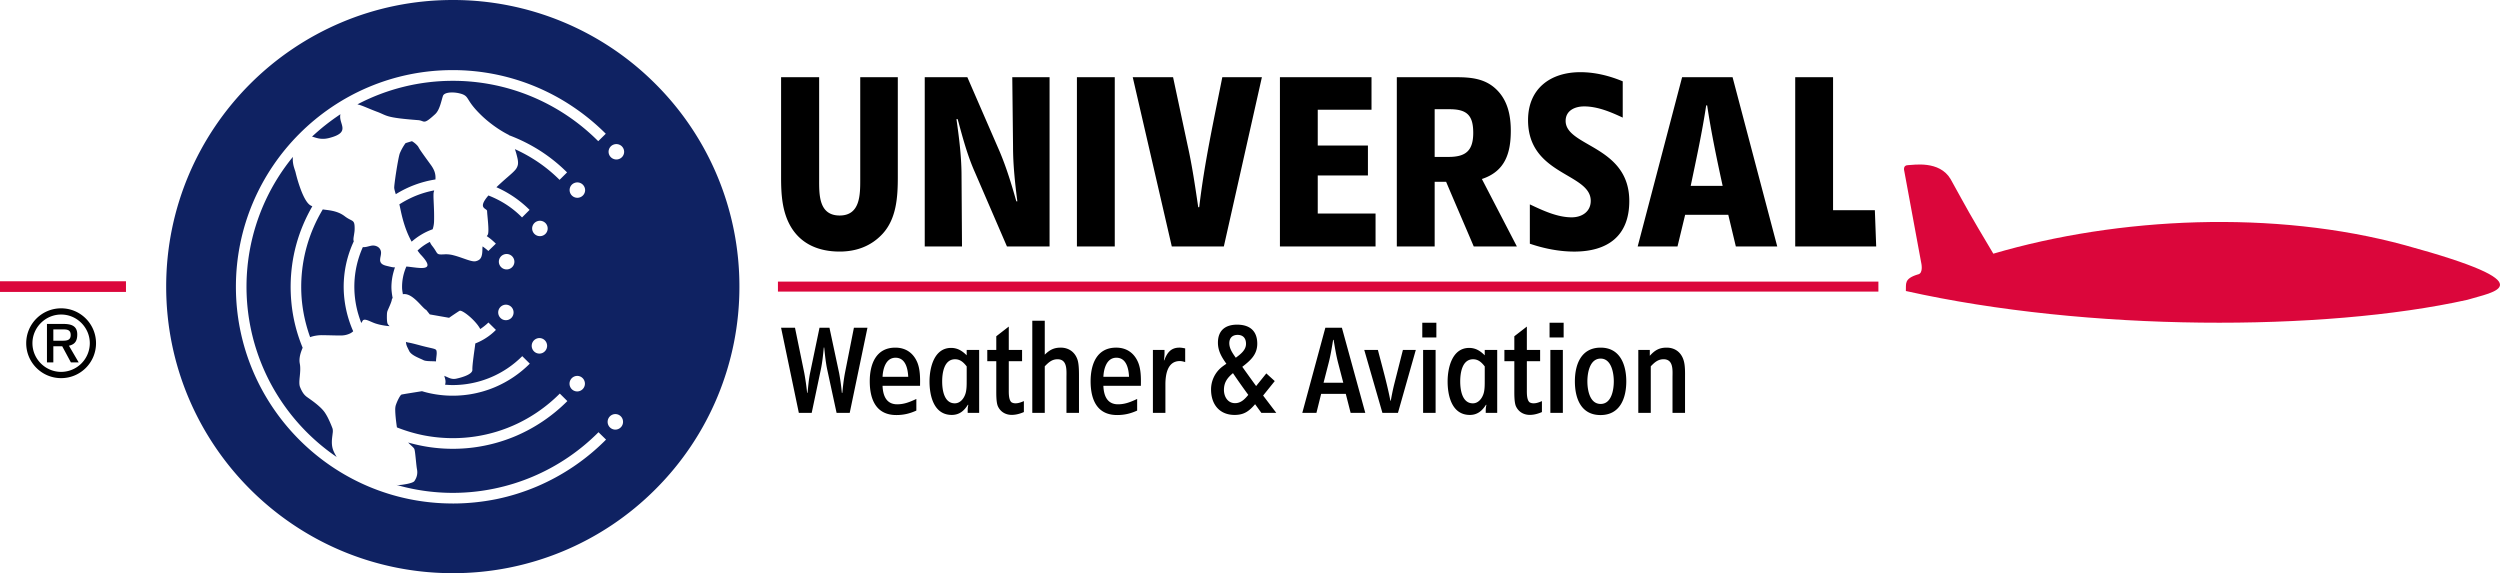
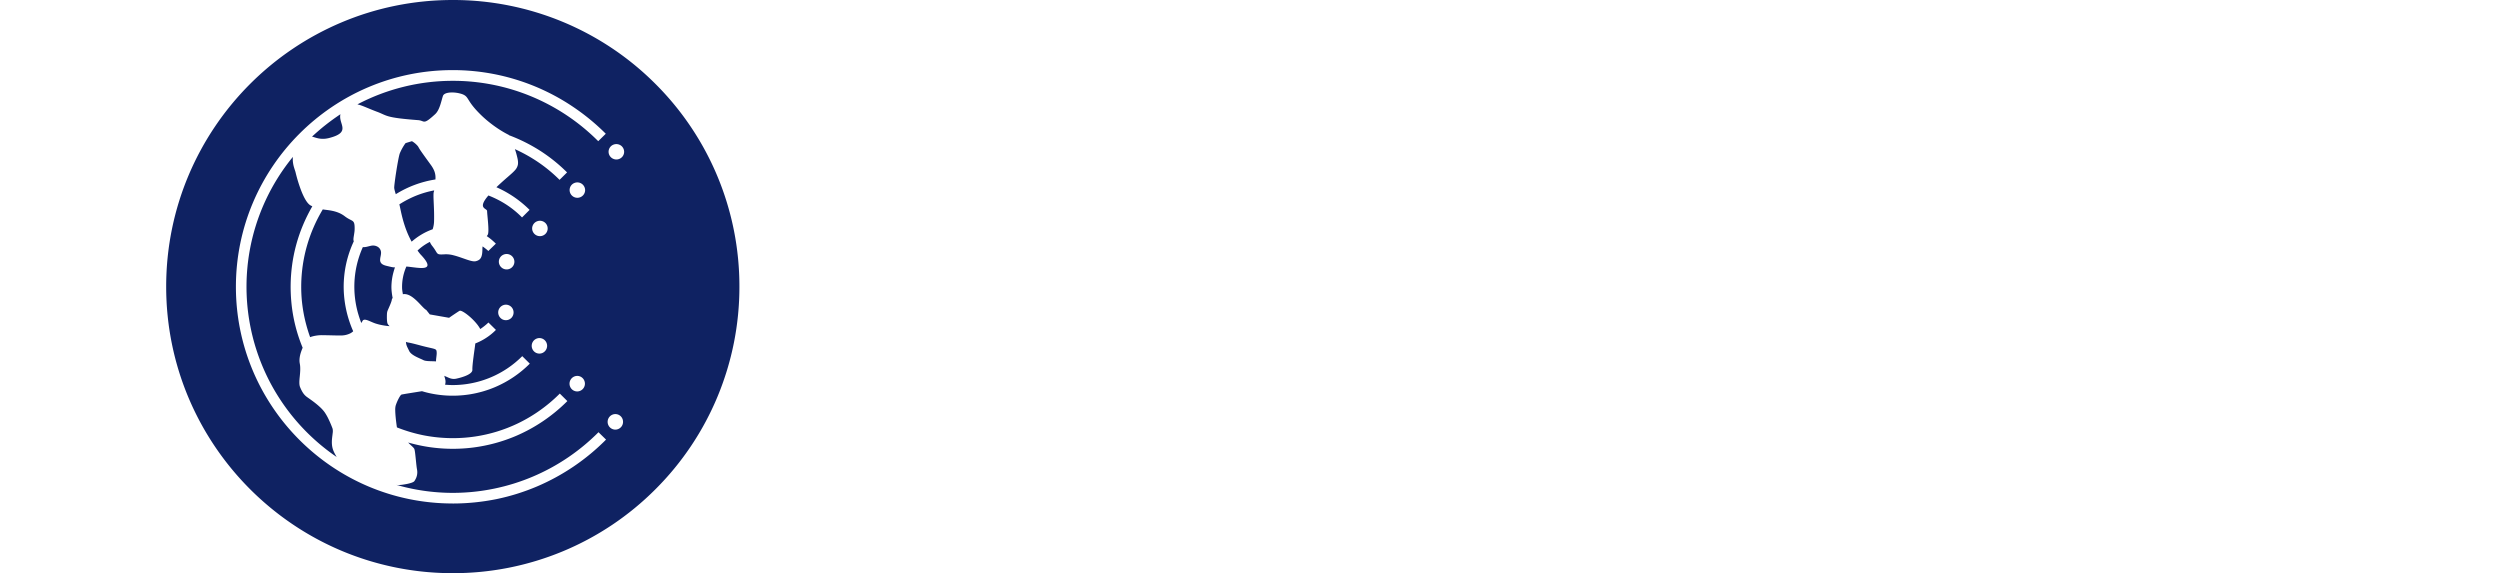
<svg xmlns="http://www.w3.org/2000/svg" id="logo" baseProfile="tiny" version="1.2" viewBox="0 0 180.002 41.268">
-   <path d="M0 21.019h9.07v-.766H0v.766zm173.16-3.364c-9.414-2.563-20.619-2.039-29.639.611-1.9-3.193-1.699-2.885-3.078-5.373-.803-1.357-2.67-1.012-3.062-1.002-.393 0-.275.405-.275.405l1.217 6.595s.199.799-.236.869c-1.024.31-.832.684-.863 1.193 13.064 2.924 30.074 2.934 40.424.635 1.782-.56 5.991-1.071-4.488-3.933zM56.012 20.996h79.234v-.721H56.012v.721z" fill="#db063b" />
-   <path d="M72.844 28.975c-.228-.16-.211-.689-.211-.93v-2.039h.957v-.811h-.957v-1.682l-.9.698v.983h-.648v.811h.648v2.067c0 .31-.008.852.102 1.146.176.425.561.654 1.01.654.305 0 .598-.083.875-.203v-.79c-.166.073-.387.158-.57.158a.565.565 0 01-.306-.062zm10.984-3.033h-.027a3.38 3.38 0 00.045-.514v-.232h-.836v4.531h.9v-2.04c0-.699.137-1.69 1.037-1.69.141 0 .26.035.387.072v-.984c-.137-.027-.266-.055-.414-.055-.615 0-.889.369-1.092.912zm-3.465-.912c-1.406 0-1.838 1.213-1.838 2.42 0 1.295.441 2.433 1.91 2.433.525 0 .967-.104 1.441-.321v-.837c-.457.213-.869.385-1.375.385-.801 0-1.031-.644-1.057-1.332h2.701v-.091c.01-.516 0-1.104-.193-1.581-.284-.688-.835-1.076-1.589-1.076zm-.918 2.098c.025-.569.229-1.371.936-1.371.727 0 .885.802.91 1.371h-1.846zm-3.078-2.098c-.488 0-.793.166-1.143.506v-2.444h-.898v6.636h.898v-3.353c.27-.276.514-.508.92-.508.725 0 .642.817.642 1.323v2.537h.902v-2.5c0-.367.008-.928-.094-1.285-.172-.571-.623-.912-1.227-.912zm-6.765.553c-.324-.323-.662-.533-1.123-.533-1.23 0-1.553 1.439-1.553 2.416 0 1.039.312 2.409 1.6 2.409.543 0 .883-.287 1.166-.736l.027.02a1.597 1.597 0 00-.045.359v.21h.826v-4.531h-.898v.386zm0 1.772c0 .321.008.758-.111 1.058-.119.321-.377.627-.746.627-.779 0-.908-.985-.908-1.574 0-.599.129-1.599.93-1.599.377 0 .615.232.836.515v.973zM80.264 5.559h-2.725v12.187h2.725V5.559zM60.457 18.113c1.188 0 2.267-.386 3.09-1.279 1.006-1.096 1.096-2.667 1.096-4.092V5.559h-2.705v7.363c0 1.098 0 2.595-1.48 2.595-1.516 0-1.479-1.517-1.479-2.61V5.559h-2.74v7.2c0 1.225.07 2.503.711 3.581.767 1.28 2.064 1.773 3.507 1.773zm27.66-.367l2.74-12.187h-2.85c-.621 3.127-1.297 6.215-1.662 9.358h-.072c-.221-1.5-.438-2.996-.77-4.477l-1.041-4.881h-2.904l2.812 12.187h3.747zM5.562 24.074c0-.637-.473-.75-1.008-.75H3.381v2.768h.459V24.93h.639l.625 1.162h.561l-.701-1.199c.458-.105.598-.373.598-.819zm-1.722.458v-.815h.701c.307 0 .549.036.549.407s-.27.408-.586.408H3.84zm.562-2.332c-1.391 0-2.514 1.124-2.514 2.513s1.123 2.513 2.514 2.513 2.512-1.124 2.512-2.513S5.791 22.2 4.402 22.2zm0 4.576c-1.135 0-2.066-.93-2.066-2.063s.932-2.066 2.066-2.066 2.064.931 2.064 2.066a2.07 2.07 0 01-2.064 2.063zM69.23 12.449c-.018-1.298-.182-2.597-.365-3.873h.088c.352 1.298.697 2.611 1.246 3.837l2.303 5.333h3.068V5.559h-2.685l.055 5.01c0 1.312.145 2.63.309 3.927h-.072c-.346-1.224-.711-2.43-1.207-3.6l-2.32-5.337h-3.068v12.187h2.683l-.035-5.297zM64.465 25.03c-1.408 0-1.842 1.213-1.842 2.42 0 1.295.445 2.433 1.914 2.433.523 0 .965-.104 1.441-.321v-.837c-.457.213-.871.385-1.377.385-.799 0-1.029-.644-1.057-1.332h2.701v-.091c.01-.516 0-1.104-.193-1.581-.284-.688-.835-1.076-1.587-1.076zm-.92 2.098c.027-.569.229-1.371.936-1.371.727 0 .885.802.912 1.371h-1.848zm-2.703-.294c-.092.483-.147.963-.193 1.452h-.035a15.06 15.06 0 00-.195-1.419l-.697-3.268h-.717l-.672 3.226c-.102.477-.137.973-.192 1.462h-.027a19.213 19.213 0 00-.204-1.427l-.67-3.262h-1.002l1.279 6.129h.926l.643-3.051c.119-.543.176-1.102.228-1.654h.029c.057.552.111 1.1.23 1.646l.662 3.06h.945l1.277-6.129h-.975l-.64 3.235zm63.904-21.275h-3.633l-3.199 12.187h2.867l.551-2.282h3.105l.545 2.282h2.981l-3.217-12.187zm-3.014 7.823c.402-1.92.82-3.838 1.115-5.794h.07c.293 1.956.697 3.874 1.115 5.794h-2.3zM120 25.03c-.543 0-.857.195-1.213.588v-.422h-.828v4.531h.898v-3.353c.268-.276.516-.508.92-.508.738 0 .645.827.645 1.323v2.537h.902v-2.5c0-.386.018-.901-.102-1.285-.175-.57-.617-.911-1.222-.911zm-7.273-16.326c0-.75.674-1.043 1.332-1.043.969 0 1.918.404 2.779.806V5.855c-.971-.403-1.994-.658-3.053-.658-2.158 0-3.764 1.188-3.764 3.453 0 3.984 4.514 3.8 4.514 5.81 0 .786-.641 1.188-1.371 1.188-1.041 0-2.082-.493-3.014-.933v2.832c1.019.348 2.117.567 3.197.567 2.391 0 3.963-1.113 3.963-3.636.001-4.003-4.583-3.909-4.583-5.774zm2.521 16.326c-1.408 0-1.855 1.213-1.855 2.428 0 1.223.44 2.426 1.846 2.426s1.855-1.213 1.855-2.426c0-1.201-.449-2.428-1.846-2.428zm0 4.054c-.799 0-.955-1.029-.955-1.626s.164-1.639.955-1.639c.779 0 .947 1.048.947 1.639 0 .597-.156 1.626-.947 1.626zm-23.465-1.646l-.607-.553-.734.911c-.332-.458-.662-.917-.996-1.386.582-.451 1.078-.875 1.078-1.665 0-.929-.551-1.37-1.453-1.37-.844 0-1.379.414-1.379 1.296 0 .599.268 1.04.608 1.519-.182.127-.377.256-.533.424a2.07 2.07 0 00-.57 1.432c0 1.057.598 1.829 1.693 1.829.688 0 1.037-.267 1.479-.772l.451.625h1.074l-.949-1.248.838-1.042zm-2.676-3.326c.404 0 .607.248.607.645 0 .457-.404.752-.736 1-.221-.312-.467-.652-.467-1.048 0-.378.229-.597.596-.597zm-.183 4.916c-.535 0-.799-.48-.799-.954 0-.542.248-.874.65-1.207.359.534.727 1.05 1.103 1.565-.257.313-.532.596-.954.596zm43.058-13.893V5.559h-2.725v12.187h5.83l-.096-2.611h-3.009zm-20.412 9.161h1.014v-1.057h-1.014v1.057zm-11.183 3.362c-.1.396-.176.792-.25 1.196h-.027c-.24-1.233-.586-2.443-.9-3.658h-.982l1.307 4.531h1.119l1.285-4.531h-.928l-.624 2.462zm2.078 2.069h.9v-4.531h-.9v4.531zm-7.039-6.128l-1.66 6.129h1.018l.34-1.371h1.773l.35 1.371h1.055l-1.684-6.129h-1.192zm-.129 3.96l.359-1.396c.148-.562.238-1.133.33-1.692h.037c.092.56.184 1.13.332 1.692l.363 1.396h-1.421zm3.744-12.187h-4.162v-2.738h3.613v-2.158h-3.613V7.9h3.871V5.559h-6.594v12.187h6.885v-2.374zm11.105 13.603c-.229-.16-.211-.689-.211-.93v-2.039h.955v-.811h-.955v-1.682l-.902.698v.983h-.715v.811h.715v2.067c0 .31-.008.852.102 1.146.178.425.56.654 1.012.654.305 0 .596-.083.873-.203v-.79c-.164.073-.385.158-.568.158a.563.563 0 01-.306-.062zm-3.244-3.392c-.322-.323-.66-.533-1.121-.533-1.23 0-1.551 1.439-1.551 2.416 0 1.039.31 2.409 1.598 2.409.541 0 .881-.287 1.168-.736l.027.02a1.6 1.6 0 00-.049.359v.21h.826v-4.531h-.898v.386zm0 1.772c0 .321.01.758-.109 1.058-.119.321-.377.627-.746.627-.779 0-.91-.985-.91-1.574 0-.599.131-1.599.928-1.599.379 0 .619.232.838.515v.973zm4.725 2.372h.9v-4.531h-.9v4.531zm-2.41-11.981l-2.52-4.858c1.662-.547 2.082-1.845 2.082-3.471 0-1.098-.221-2.193-1.041-2.98-.807-.784-1.828-.878-2.889-.878h-4.277v12.187h2.725v-4.657h.824c.656 1.553 1.332 3.106 1.99 4.657h3.106zm-4.914-6.448h-1.006V7.864h1.078c1.26 0 1.699.455 1.699 1.698 0 1.28-.529 1.736-1.771 1.736zm-1.897 12.998h1.014v-1.057h-1.014v1.057z" />
  <path d="M25.535 16.442c0-.171-.011-.285-.036-.366-.025-.081-.064-.13-.12-.17s-.13-.074-.224-.123a2.306 2.306 0 01-.348-.224 1.916 1.916 0 00-.443-.248c-.151-.061-.302-.102-.445-.132s-.276-.048-.392-.063c-.116-.015-.214-.025-.285-.04a10.954 10.954 0 00-1.144 2.634 10.787 10.787 0 00-.369 3.885 10.658 10.658 0 00.328 1.814c.079.293.17.582.272.866a2.198 2.198 0 01.405-.105 2.707 2.707 0 01.429-.038 62.379 62.379 0 01.849.017c.144.003.281.006.396.007s.208 0 .265-.006a1.509 1.509 0 00.545-.147.823.823 0 00.157-.104c.005-.003.011-.006.015-.01a.086.086 0 00.014-.013l.013-.014.012-.015a7.98 7.98 0 01-.684-3.193 7.77 7.77 0 01.189-1.706 7.804 7.804 0 01.539-1.574.406.406 0 01-.024-.164c.002-.059.011-.122.023-.195.012-.073.026-.154.038-.249.017-.094.025-.201.025-.324zM23.684 9.94c.416-.106.664-.222.806-.348s.177-.261.166-.406c-.011-.144-.069-.297-.113-.458s-.074-.329-.03-.505a16.511 16.511 0 00-1.057.764c-.171.134-.338.272-.503.414a18.21 18.21 0 00-.487.435c.063.015.132.038.21.062s.165.049.263.068.208.031.331.029c.123 0 .26-.017.414-.055zm.269 20.944l-.044-.121a7.862 7.862 0 00-.304-.689 3.492 3.492 0 00-.226-.384c-.081-.116-.187-.234-.306-.347s-.248-.223-.374-.322c-.126-.1-.249-.189-.354-.264s-.191-.134-.244-.173a1.134 1.134 0 01-.27-.277c-.04-.057-.078-.122-.116-.195s-.075-.155-.112-.248c-.037-.092-.049-.206-.049-.335s.014-.272.029-.422c.015-.15.03-.308.034-.465s-.002-.314-.032-.463c-.019-.098-.025-.198-.02-.297s.02-.198.041-.295.05-.193.082-.285c.032-.092.068-.181.103-.266a11.236 11.236 0 01-.809-3.239 11.767 11.767 0 01.049-2.704 11.39 11.39 0 01.795-2.91c.193-.458.414-.902.661-1.329l-.018-.01-.018-.007a.142.142 0 01-.038-.021c-.155-.06-.303-.237-.437-.469s-.255-.519-.356-.799a10.718 10.718 0 01-.327-1.089 1.501 1.501 0 00-.055-.192 5.252 5.252 0 01-.081-.259c-.027-.097-.05-.206-.064-.324s-.018-.248-.005-.388a14.761 14.761 0 00-3.111 6.758 14.814 14.814 0 001.549 9.627 14.924 14.924 0 004.714 5.223 5.218 5.218 0 01-.115-.202 3.321 3.321 0 01-.053-.103l-.049-.104a1.571 1.571 0 01-.121-.478c-.014-.153-.008-.3.005-.438s.033-.266.045-.383a.958.958 0 000-.312zm3.865-11.746c-.184-.044-.296-.105-.363-.179a.354.354 0 01-.086-.252c0-.092.023-.191.042-.29s.033-.198.02-.292a.493.493 0 00-.28-.379.653.653 0 00-.449-.048c-.044.008-.089.019-.134.03l-.138.035c-.047.011-.096.02-.147.026a.837.837 0 01-.159.004 7.06 7.06 0 00-.453 1.373 7.003 7.003 0 00.131 3.469c.062.209.132.415.211.617l.02-.027a.275.275 0 00.019-.028l.017-.028a.365.365 0 00.014-.028c.033-.077.085-.113.152-.121s.148.011.24.044.194.08.302.126.221.093.336.125a3.71 3.71 0 00.464.108 4.846 4.846 0 00.476.062 2.336 2.336 0 01-.093-.098.305.305 0 01-.055-.089c-.016-.03-.027-.09-.035-.165s-.013-.165-.014-.257c0-.091 0-.183.005-.261a.935.935 0 01.023-.179 1.35 1.35 0 01.062-.158l.1-.23c.036-.082.071-.167.1-.245.029-.078.052-.149.062-.203 0-.015.004-.028.008-.041l.013-.038a.237.237 0 01.019-.035l.023-.035a4.266 4.266 0 01-.063-.396 3.333 3.333 0 01-.025-.403 4.156 4.156 0 01.151-1.066c.031-.114.066-.227.103-.338a.752.752 0 01-.214-.017c-.046-.008-.1-.02-.166-.035l-.239-.058zm2.649 6.783a.618.618 0 00.186.058c.073.012.156.019.241.023.085.004.174.006.259.008.085.002.168.005.241.012 0-.063.003-.124.009-.183l.02-.172c.007-.056.013-.109.017-.161s.005-.102 0-.15c-.004-.07-.012-.118-.038-.154-.026-.036-.068-.061-.143-.085-.074-.024-.18-.048-.33-.082a16.2 16.2 0 01-.6-.146c-.254-.069-.433-.115-.562-.147s-.208-.049-.263-.06l-.12-.022a1.45 1.45 0 01-.131-.034c-.002 0-.005 0-.007-.002-.002 0-.004-.003-.006-.004l-.005-.004-.006-.002a.92.92 0 00.07.315c.019.048.043.096.069.15l.089.181c.037.083.103.157.185.224s.18.127.282.181.206.101.3.144c.096.041.18.078.242.112zM32.602 0c-2.85 0-5.564.577-8.033 1.622a20.694 20.694 0 00-10.982 10.981c-1.044 2.469-1.622 5.182-1.622 8.031s.577 5.563 1.622 8.032 2.555 4.692 4.422 6.559 4.091 3.378 6.56 4.422a20.58 20.58 0 008.033 1.622 20.567 20.567 0 0014.593-6.044 20.574 20.574 0 006.043-14.591 20.565 20.565 0 00-6.043-14.59A20.58 20.58 0 0032.602 0zm-.012 36.251c-2.15 0-4.2-.438-6.066-1.228s-3.548-1.935-4.961-3.347-2.557-3.094-3.348-4.96-1.229-3.916-1.229-6.066.438-4.2 1.229-6.065c.791-1.866 1.935-3.547 3.348-4.96s3.095-2.557 4.961-3.348 3.916-1.229 6.066-1.229a15.492 15.492 0 018.716 2.674c.83.562 1.604 1.201 2.311 1.908l-.136.134-.136.134-.136.134-.136.134a14.82 14.82 0 00-4.713-3.181 14.735 14.735 0 00-5.768-1.166 14.77 14.77 0 00-6.858 1.695c.083.017.173.044.272.079s.206.077.32.124l.366.151c.129.053.266.108.409.162.208.075.346.14.476.198.129.058.25.108.421.155s.393.09.725.134c.332.043.775.087 1.388.134.122.01.204.039.272.064s.122.047.189.041c.067-.005.147-.038.266-.121.119-.083.277-.216.501-.422.083-.078.152-.179.211-.292s.107-.238.149-.362c.042-.125.076-.249.108-.363.031-.113.059-.215.088-.294.027-.076.096-.133.192-.173s.22-.062.356-.069a2.301 2.301 0 01.844.121c.125.048.205.099.27.164s.115.145.181.25c.066.105.147.235.275.401s.302.368.553.617c.25.25.505.469.746.656.241.188.468.344.663.469a7.36 7.36 0 00.66.377l.003.004.003.007.002.008a11.956 11.956 0 012.248 1.121 11.663 11.663 0 011.938 1.558l-.135.134-.135.134-.135.134-.135.134a10.736 10.736 0 00-2.338-1.767 11.67 11.67 0 00-.879-.445 4.452 4.452 0 01.133.437l.04.16c.054.224.068.392.04.537a.837.837 0 01-.22.401c-.12.134-.287.279-.506.469s-.49.426-.817.74a7.926 7.926 0 011.852 1.143c.186.154.366.317.537.488l-.136.136-.136.136-.136.136-.136.136a6.694 6.694 0 00-1.752-1.282 7.177 7.177 0 00-.669-.3c-.208.243-.319.421-.367.554-.048.134-.034.223.007.29.04.066.107.109.163.149s.103.077.103.132c0 .061.01.182.024.331.014.15.031.329.045.509s.024.359.024.51-.011.273-.039.337l-.016.029a.729.729 0 01-.063.086 3.667 3.667 0 01.343.256 5.307 5.307 0 01.313.287l-.136.132-.136.132-.136.132-.136.132a2.024 2.024 0 00-.199-.172l-.105-.081a29.438 29.438 0 01-.107-.08c0 .013 0 .024-.002.035l-.005.031a.306.306 0 00-.007.069c0 .156-.006.287-.022.397-.016.11-.041.2-.079.273s-.088.129-.153.172a.707.707 0 01-.244.095c-.1.02-.24-.004-.405-.05-.165-.047-.356-.116-.557-.186s-.413-.142-.621-.194a2.089 2.089 0 00-.597-.072c-.183.011-.304.016-.389.007s-.135-.031-.178-.074c-.042-.042-.077-.105-.131-.194s-.128-.205-.248-.354c-.02-.026-.038-.051-.054-.075s-.03-.048-.043-.07a.847.847 0 01-.034-.067l-.028-.065a3.74 3.74 0 00-.686.444 3.16 3.16 0 00-.203.181 5.986 5.986 0 01.127.167l.067.083c.023.028.047.054.073.08.297.319.429.533.448.675.019.141-.076.209-.233.236-.157.026-.377.011-.608-.015-.231-.026-.473-.062-.676-.078a3.608 3.608 0 00-.308 1.597 2.785 2.785 0 00.035.267l.02.131.024-.005.022-.004.024-.002h.028c.155-.003.309.05.456.135s.289.203.422.327.255.257.365.373c.109.115.206.214.285.271l.012.01.013.009.014.007a.035.035 0 00.013.003l.065.082.065.082.065.082.065.082.347.061.347.061.347.061.347.061.099-.068a31.353 31.353 0 01.48-.323c.077-.051.142-.092.177-.111.036-.02.107-.003.201.043s.21.122.336.218a4.312 4.312 0 01.761.753l.065.092a1.506 1.506 0 01.094.146l.033.06a4.313 4.313 0 00.451-.344c.047-.041.093-.083.137-.126l.135.133.135.133.135.133.135.133a4.062 4.062 0 01-.687.563 4.207 4.207 0 01-.793.411l-.005.016-.004.022c0 .009-.002.019-.004.032 0 .013-.003.027-.005.045-.005.049-.021.163-.042.313-.021.149-.047.333-.071.522-.025.189-.048.382-.064.549s-.025.308-.02.393-.041.163-.119.233-.187.132-.309.186-.255.099-.381.137a4.97 4.97 0 01-.337.086.82.82 0 01-.434-.016 1.563 1.563 0 01-.184-.073 4.356 4.356 0 00-.198-.085l-.015-.009-.016-.008-.015-.008-.014-.008a.886.886 0 00.014.06l.015.058.016.056.015.053a.81.81 0 01.028.219.879.879 0 01-.032.201l.136.008.136.008.136.006.135.002a7.075 7.075 0 003.964-1.215 7.15 7.15 0 001.049-.867l.136.135.136.135.136.135.136.135a7.903 7.903 0 01-2.499 1.688 7.8 7.8 0 01-3.628.598 7.865 7.865 0 01-1.104-.162 6.679 6.679 0 01-.531-.141l-.34.054-.475.076c-.161.026-.317.051-.436.072-.12.021-.204.036-.225.043-.025.01-.058.045-.095.098a1.79 1.79 0 00-.118.201 3.232 3.232 0 00-.208.499 1.232 1.232 0 00-.029.339c.002.144.013.31.028.474.015.164.034.325.052.458.017.134.033.24.041.293a11.05 11.05 0 001.943.574 11.04 11.04 0 002.073.2 10.786 10.786 0 006.096-1.872c.58-.394 1.121-.842 1.615-1.337l.136.135.136.135.136.135.136.135a11.768 11.768 0 01-3.713 2.515 11.614 11.614 0 01-6.183.804 12.166 12.166 0 01-1.566-.335c.048.052.094.098.137.139l.12.112c.037.034.071.066.1.097s.055.062.076.094.039.118.056.234.033.263.049.419l.048.47c.017.15.034.287.054.388a1.042 1.042 0 01-.117.701c-.027.05-.053.09-.072.12-.029.044-.104.084-.203.12a2.66 2.66 0 01-.346.091c-.124.025-.25.045-.355.058s-.19.02-.231.02h-.03c-.012 0-.025 0-.039-.003-.014 0-.03-.003-.047-.005l-.052-.007a14.653 14.653 0 007.048.271 14.751 14.751 0 005.311-2.242 14.857 14.857 0 002.197-1.819l.136.133.136.133.136.133.136.133a15.62 15.62 0 01-4.963 3.369c-.935.398-1.916.707-2.933.917-1.02.205-2.073.315-3.15.315zm8.98-22.01a.557.557 0 01-.515-.769.545.545 0 01.298-.295.56.56 0 01.776.51.55.55 0 01-.342.51.54.54 0 01-.217.044zm.545 13.384a.56.56 0 01-.554.559.552.552 0 01-.511-.342.56.56 0 01.511-.777.55.55 0 01.51.342.566.566 0 01.044.218zm-3.24-10.622a.557.557 0 01-.515-.339.533.533 0 010-.43.545.545 0 01.298-.295.56.56 0 01.731.295.55.55 0 01-.296.725.558.558 0 01-.218.044zm.518 7.897a.567.567 0 01-.339.515.552.552 0 01-.727-.298.56.56 0 01.512-.776.55.55 0 01.51.342.56.56 0 01.044.217zm-2.916-5.501a.56.56 0 01-.559-.556.552.552 0 01.342-.511.56.56 0 01.777.511.552.552 0 01-.342.512.551.551 0 01-.218.044zm.501 3.098a.561.561 0 01-.161.395.559.559 0 01-.608.119.563.563 0 01-.295-.731.567.567 0 01.295-.298.55.55 0 01.726.298.56.56 0 01.043.217zm7.327 8.436a.552.552 0 01-.511-.341.562.562 0 01.295-.733.552.552 0 01.77.515.548.548 0 01-.163.396.559.559 0 01-.391.163zm.074-19.45a.566.566 0 01-.516-.339.55.55 0 01.298-.726.566.566 0 01.613.119.561.561 0 01.164.392.55.55 0 01-.342.51.54.54 0 01-.217.044zm-15.883 2.5a7.61 7.61 0 012.857-1.062 2.082 2.082 0 000-.237 1.287 1.287 0 00-.138-.493 2.24 2.24 0 00-.175-.291l-.258-.355a35.018 35.018 0 01-.492-.691 3.071 3.071 0 01-.149-.24.537.537 0 00-.076-.114 1.587 1.587 0 00-.405-.334l-.117.034-.117.035-.116.036a2.184 2.184 0 00-.114.039 3.66 3.66 0 00-.408.727c-.032.083-.074.269-.119.505s-.094.521-.138.802-.083.556-.11.773-.042.374-.037.417a.826.826 0 00.012.08c.006.031.015.067.024.105l.034.125.043.139zm2.764-.274a7.052 7.052 0 00-1.314.385 7.42 7.42 0 00-1.192.62c.026.098.055.244.094.427s.088.4.153.641.147.505.251.779.231.558.387.84a4.728 4.728 0 01.709-.516 4.522 4.522 0 01.803-.377 1.946 1.946 0 00.101-.562c.007-.235.005-.476 0-.709-.006-.233-.016-.456-.025-.656s-.016-.374-.015-.509c0-.135.008-.23.028-.27l.006-.021.005-.023.005-.024a.137.137 0 01.005-.025z" fill="#0f2262" />
</svg>